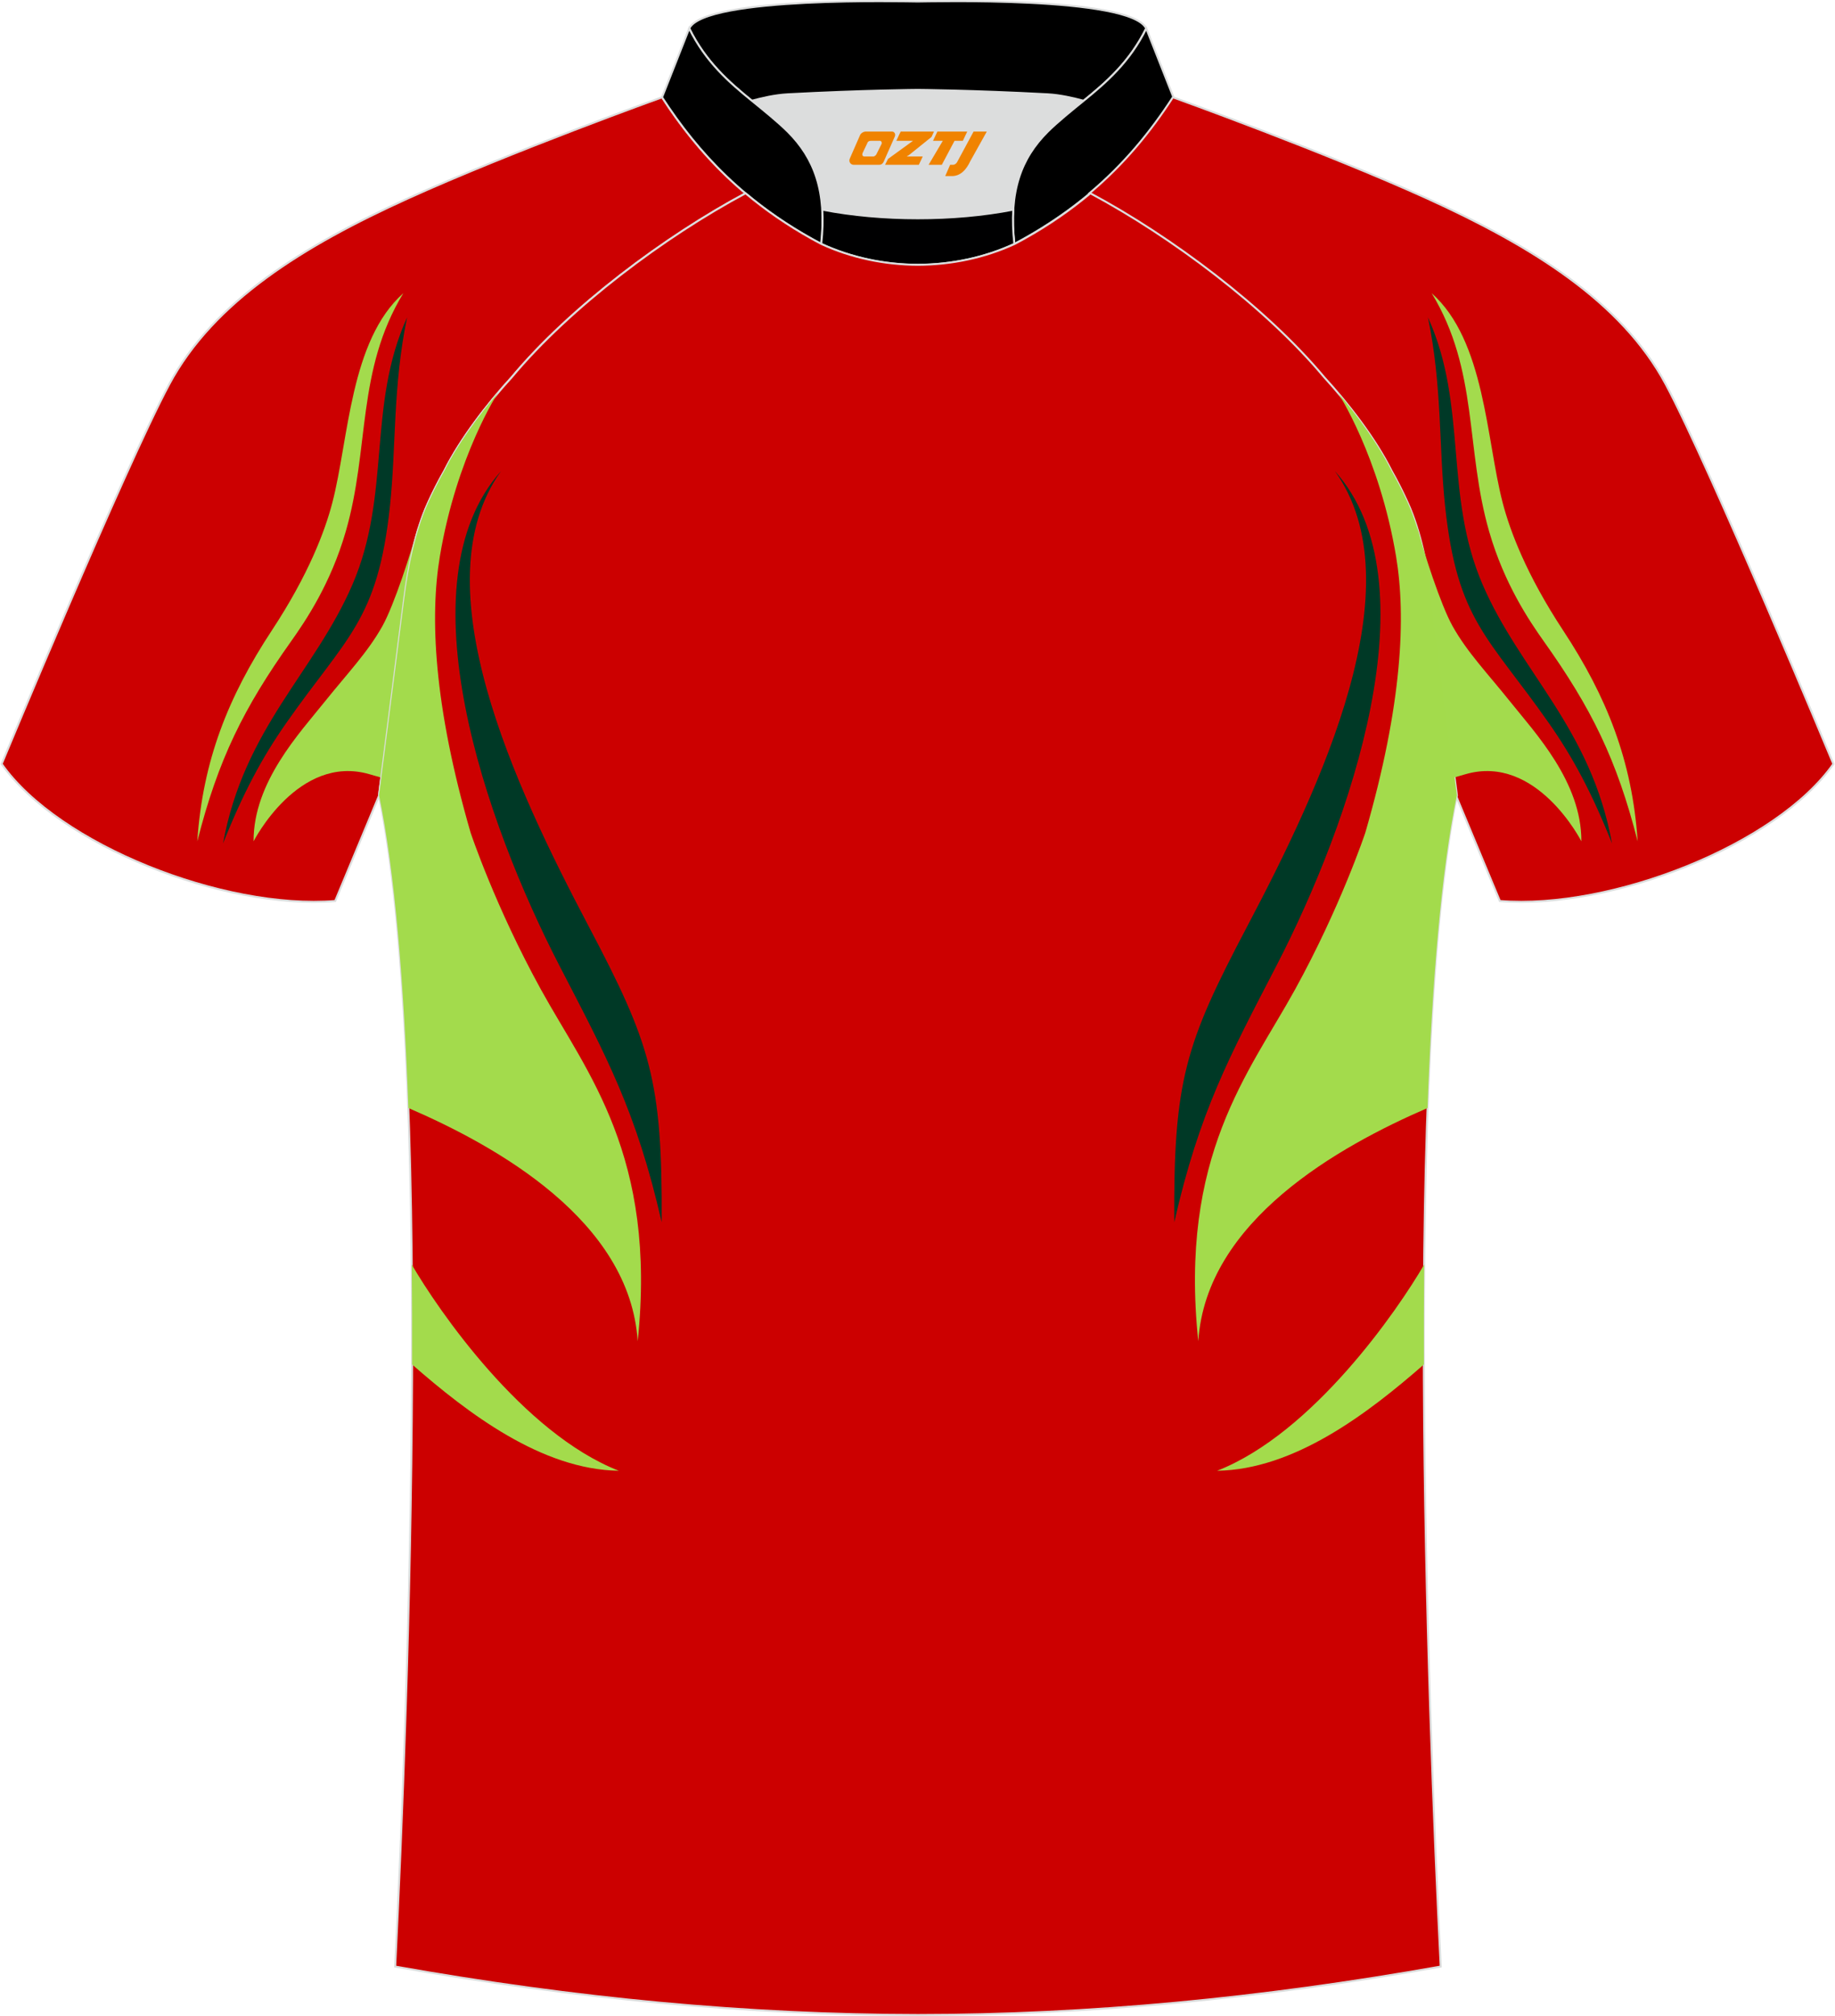
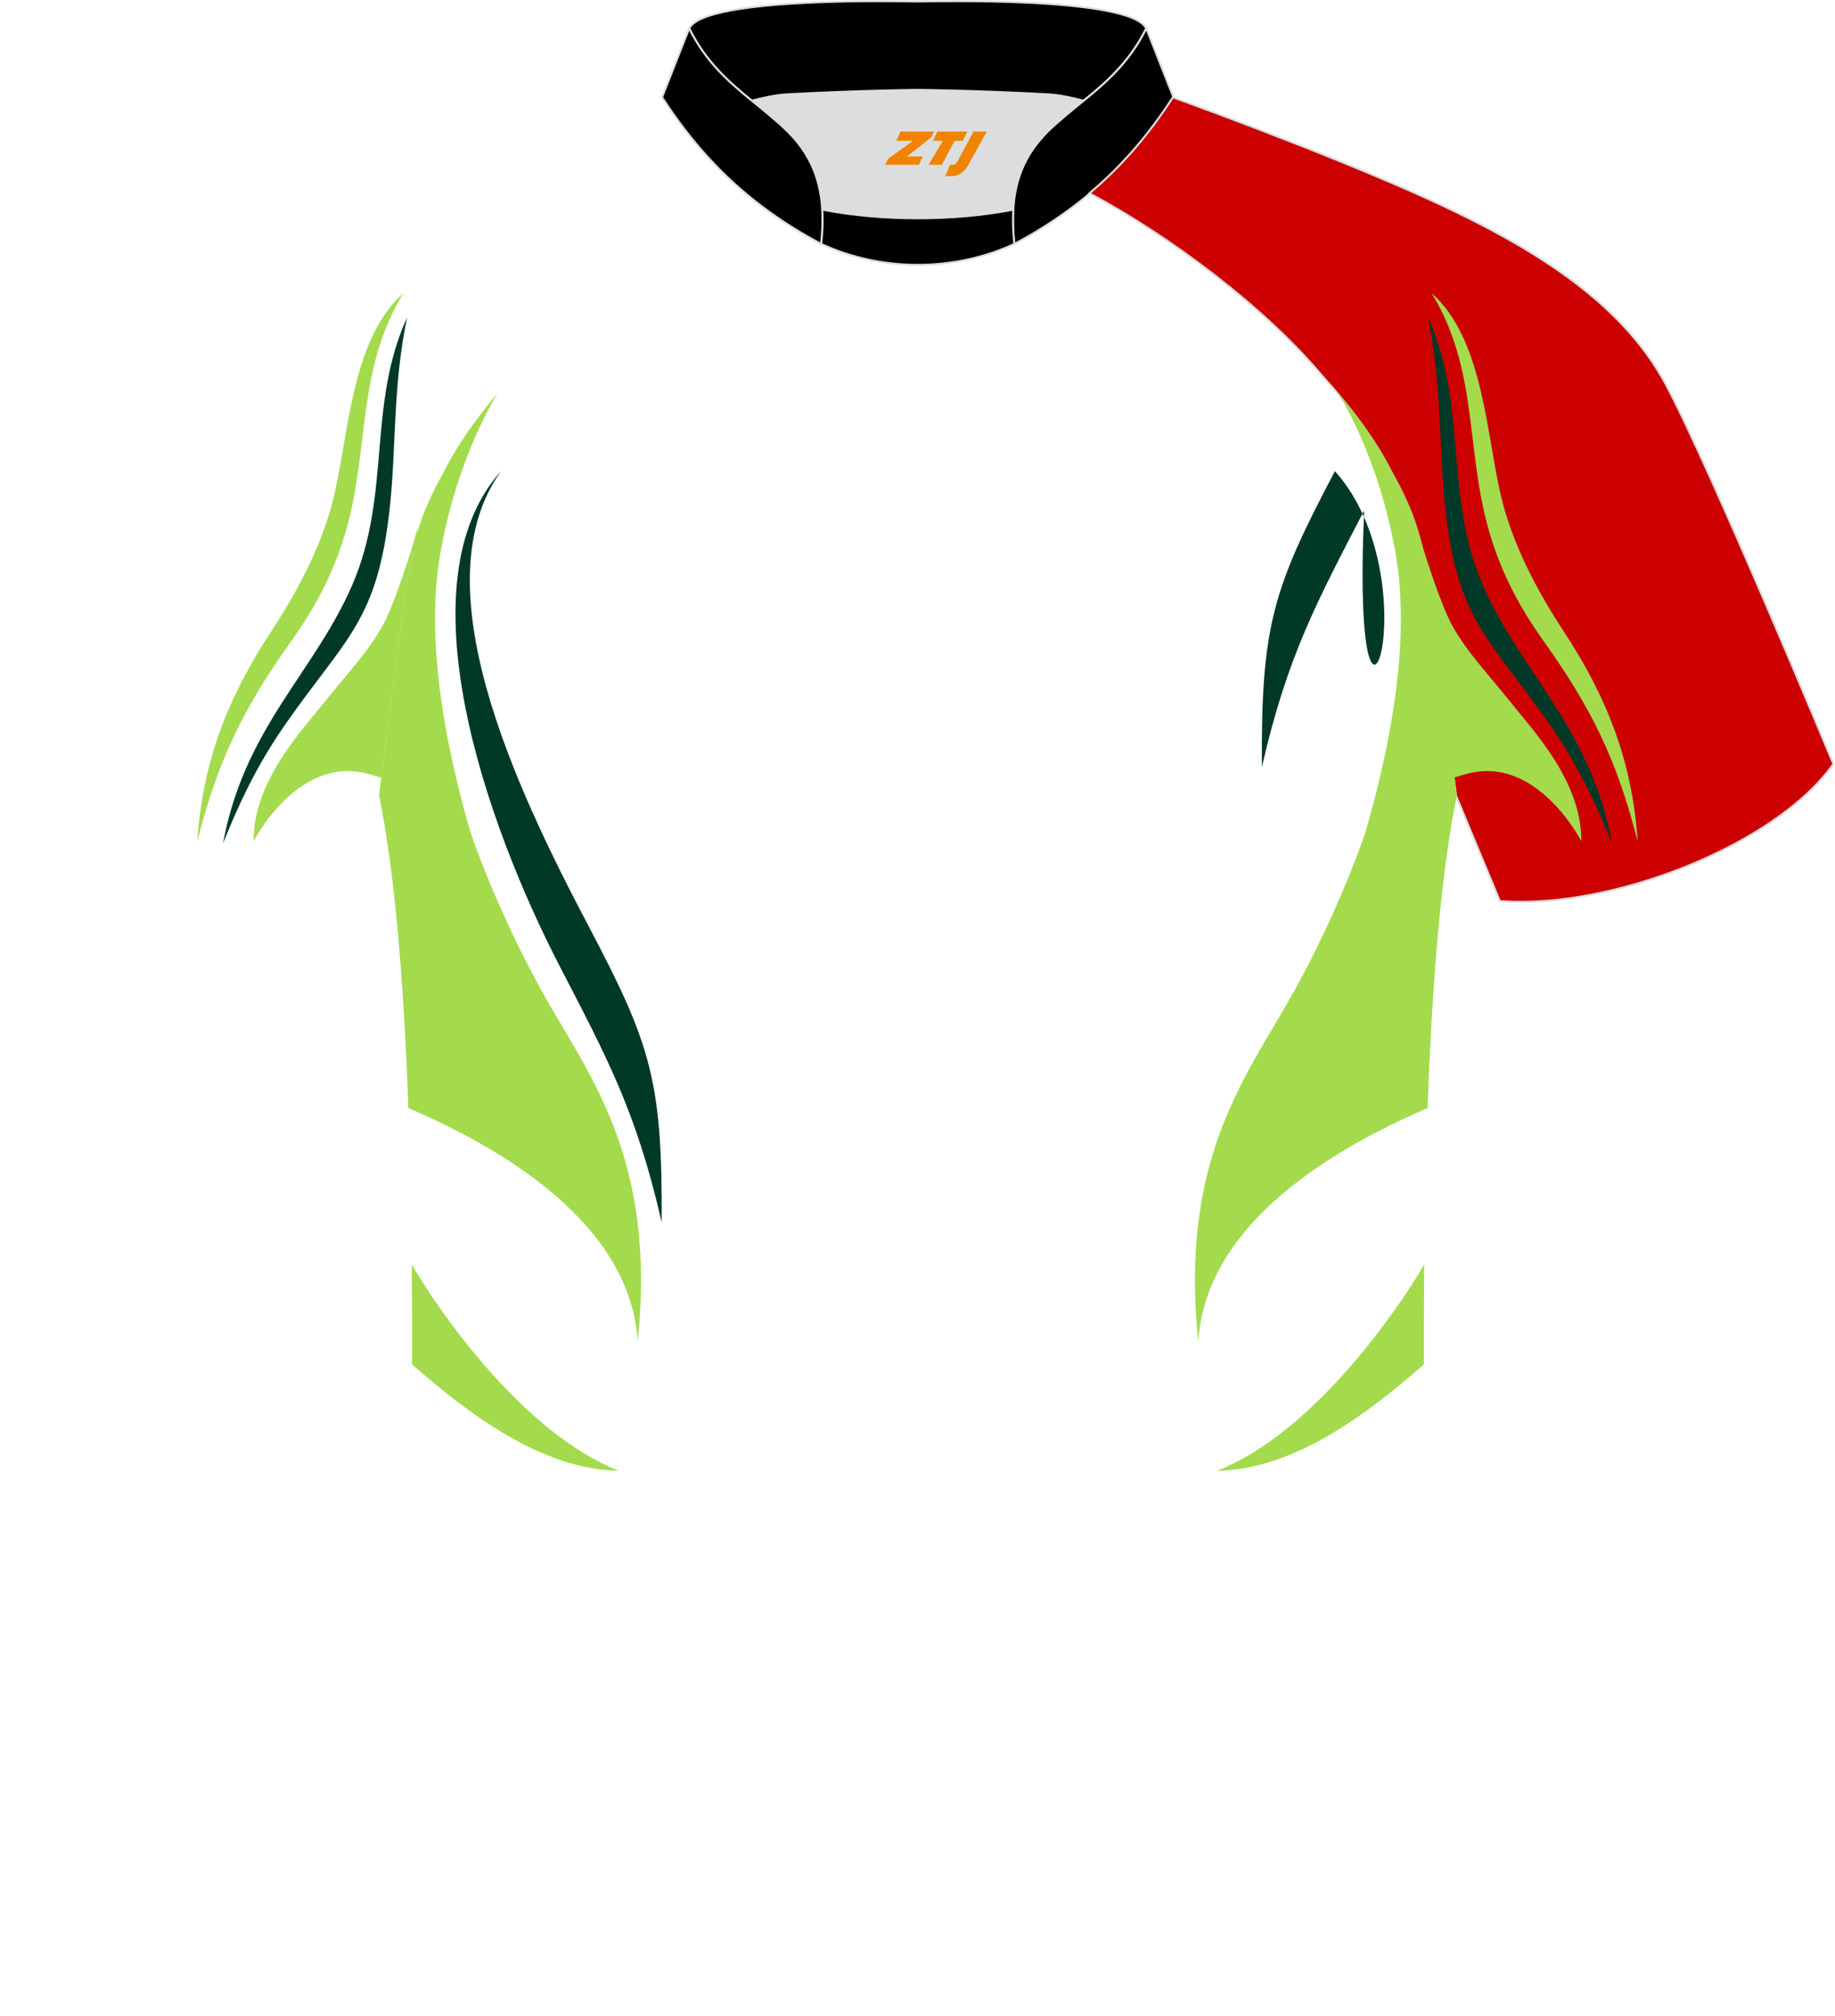
<svg xmlns="http://www.w3.org/2000/svg" version="1.1" id="图层_1" x="0px" y="0px" width="375.2px" height="412px" viewBox="0 0 375.2 412" enable-background="new 0 0 375.2 412" xml:space="preserve">
  <g>
-     <path fill="#CC0001" stroke="#DCDDDD" stroke-width="0.406" stroke-miterlimit="22.926" d="M152.44,39.5   c-7.1-5.97-12.51-12.6-17.06-19.62c0,0-30.76,11.05-52,20.68S43.7,61.53,34.58,78.57S0.34,156.11,0.34,156.11   c11.6,16.53,45.43,29.85,68.2,28.01l8.95-21.49c0,0,3.81-29.36,5.14-39.97c0.85-6.81,2.32-14.12,4.86-19.75   c1.01-2.25,2.15-4.5,3.42-6.74c3.27-6.54,8.8-13.71,13.75-19.1C116.59,62.76,136.01,48.28,152.44,39.5z" />
    <path fill="#A3DB4D" d="M77.97,158.91c1.07-8.25,3.63-27.96,4.66-36.24c0.55-4.43,1.38-9.07,2.58-13.33   c0.06-0.54,0.13-1.09,0.2-1.6c-1.23,4.85-4.83,15.93-7.22,20.2c-3.02,5.39-7.09,9.59-11.75,15.4c-5.1,6.38-14.65,16.46-14.59,28.58   c0,0,9.13-17.93,23.69-13.71L77.97,158.91z" />
    <path fill="#A3DB4D" d="M82.47,59.91c-10.92,9.73-11.14,29.82-14.51,42.79c-1.51,5.81-4.87,14.74-12.4,26.16   c-8.86,13.46-14.12,26.56-15.22,43.07c4.27-16.77,9.47-27.23,19.21-40.92c2.98-4.2,8.07-11.75,11.14-22.38   C75.63,91.6,72.83,75.76,82.47,59.91z" />
    <path fill="#003927" d="M83.24,64.86c-8.2,18.02-3.21,36.14-11.17,54.58c-7.77,18-22.14,29.28-26.47,52.93   c4.12-10.36,8.01-17.58,12.85-24.51c12.44-17.78,18.77-20.98,21.27-44.31C81.04,91.18,80.29,79.03,83.24,64.86z" />
    <path fill="#DCDDDD" d="M168.14,42.84c12.07,2.36,26.97,2.36,39.03,0c0.42-6.85,2.86-11.78,7.01-15.92   c1.98-1.98,5.18-4.55,7.34-6.31c0.66-0.53,1.33-1.09,1.98-1.62c-0.29-0.07-2.98-0.89-3.28-0.96c-1.96-0.47-3.95-0.81-5.93-0.92   c-6.35-0.34-12.71-0.59-19.07-0.76c-2.53-0.07-5.07-0.15-7.59-0.15c-2.53,0-5.07,0.08-7.6,0.15c-6.36,0.17-12.72,0.43-19.07,0.76   c-1.81,0.1-3.63,0.41-5.43,0.8c-0.47,0.1-3.23,1.04-3.68,1.17c0.62,0.53,1.24,1.02,1.85,1.53c2.45,1.94,5.15,4.11,7.37,6.33   C165.27,31.06,167.72,35.99,168.14,42.84z" />
    <path stroke="#DCDDDD" stroke-width="0.406" stroke-miterlimit="22.926" d="M140.92,5.81c3.27-6.62,44.71-5.5,46.72-5.5   c2,0,43.46-1.14,46.72,5.5c-3.38,6.86-8.17,11.03-12.81,14.78c-2.01-0.53-4.73-1.18-7.35-1.32c-15.4-0.82-26.56-0.9-26.56-0.9   s-11.15,0.08-26.56,0.9c-2.63,0.14-5.35,0.78-7.35,1.32C149.1,16.83,144.3,12.67,140.92,5.81z" />
    <path stroke="#DCDDDD" stroke-width="0.406" stroke-miterlimit="22.926" d="M140.92,5.81l-5.55,14.07   c7.38,11.39,17.03,21.76,32.53,29.97c1.17-10.71-1.35-17.49-6.8-22.93c-1.98-1.98-5.17-4.55-7.34-6.31   C149.12,16.85,144.31,12.69,140.92,5.81z" />
    <path stroke="#DCDDDD" stroke-width="0.406" stroke-miterlimit="22.926" d="M234.38,5.81l5.55,14.07   c-7.38,11.39-17.04,21.76-32.53,29.97c-1.17-10.71,1.35-17.49,6.81-22.93c1.98-1.98,5.17-4.55,7.34-6.31   C226.18,16.85,230.99,12.69,234.38,5.81z" />
    <path fill="#000001" stroke="#DCDDDD" stroke-width="0.406" stroke-miterlimit="22.926" d="M167.92,49.85   c0.28-2.56,0.34-4.87,0.22-7.01c12.07,2.36,26.97,2.36,39.04,0c-0.13,2.14-0.06,4.46,0.22,7.01   C195.08,55.55,180.21,55.55,167.92,49.85z" />
    <path fill="#CC0001" stroke="#DCDDDD" stroke-width="0.406" stroke-miterlimit="22.926" d="M222.76,39.5   c7.1-5.97,12.51-12.6,17.06-19.62c0,0,30.76,11.05,51.99,20.68c21.23,9.66,39.69,20.96,48.81,38.01   c9.11,17.04,34.25,77.54,34.25,77.54c-11.6,16.53-45.44,29.85-68.2,28.01l-8.95-21.49c0,0-3.81-29.36-5.14-39.97   c-0.85-6.81-2.32-14.12-4.86-19.75c-1.01-2.25-2.15-4.5-3.41-6.74c-3.27-6.54-8.81-13.71-13.74-19.1   C258.61,62.76,239.19,48.28,222.76,39.5z" />
-     <path fill="#CC0000" stroke="#DCDDDD" stroke-width="0.406" stroke-miterlimit="22.926" d="M292.77,122.67   c1.28,10.22,4.86,37.87,5.12,39.86c-10.9,52.77-6,185.62-3.31,239.34c-36.96,6.55-71.93,9.87-106.89,9.9   c-34.97-0.04-69.93-3.35-106.89-9.9c2.69-53.72,7.6-186.57-3.31-239.34c0.25-1.99,3.84-29.63,5.12-39.86   c0.85-6.81,2.32-14.12,4.86-19.75c1.01-2.26,2.15-4.5,3.42-6.74c3.28-6.54,8.8-13.71,13.75-19.1   c11.94-14.31,31.36-28.81,47.8-37.58c3.96,3.33,8.45,6.46,13.6,9.33l1.87,1.01c6.12,2.83,13.03,4.26,19.79,4.27   c6.77-0.02,13.66-1.44,19.78-4.27l1.87-1.01c5.15-2.87,9.65-6.01,13.6-9.33c16.42,8.78,35.86,23.27,47.8,37.58   c4.94,5.38,10.48,12.56,13.75,19.1c1.26,2.23,2.39,4.47,3.41,6.74C290.44,108.55,291.92,115.86,292.77,122.67z" />
    <path fill="#003926" d="M102.44,96.28c-16.66,23.23,2.92,64.54,17.91,92.98c12.7,24.08,15.11,31.53,14.94,60.51   c-5.18-22.71-11.27-33.81-20.93-52.48C99.3,168.13,82.08,119.02,102.44,96.28z" />
    <path fill="#A3DB4C" d="M83.5,226.42c-0.92-25.58-2.77-48.26-6-63.91c0.25-1.99,3.84-29.63,5.12-39.86   c0.85-6.81,2.32-14.12,4.86-19.75c1.01-2.26,2.15-4.5,3.41-6.74c2.66-5.33,6.83-11.06,10.95-15.92c0,0-8.47,12.92-11.9,33.45   c-2.05,12.25-1.31,30.26,6.29,56.48c0,0,5.03,15.11,14.42,32.12c9.38,17.01,23.71,33.88,19.74,71.8   C128.8,249.45,101.66,234.26,83.5,226.42z" />
    <path fill="#A3DB4C" d="M84.26,278.83c0.02-6.84,0-13.66-0.07-20.42c5.33,9.19,22.67,34.46,42.34,42.14   C110.77,300.32,95.69,288.83,84.26,278.83z" />
-     <path fill="#003926" d="M272.95,96.28c16.65,23.23-2.92,64.54-17.91,92.98c-12.7,24.08-15.11,31.53-14.94,60.51   c5.18-22.71,11.26-33.81,20.92-52.48C276.1,168.13,293.32,119.02,272.95,96.28z" />
+     <path fill="#003926" d="M272.95,96.28c-12.7,24.08-15.11,31.53-14.94,60.51   c5.18-22.71,11.26-33.81,20.92-52.48C276.1,168.13,293.32,119.02,272.95,96.28z" />
    <path fill="#A3DB4C" d="M291.89,226.42c0.92-25.58,2.77-48.26,6-63.91c-0.26-1.99-3.84-29.63-5.12-39.86   c-0.85-6.81-2.32-14.12-4.86-19.75c-1.01-2.26-2.15-4.5-3.41-6.74c-2.66-5.33-6.83-11.06-10.95-15.92c0,0,8.47,12.92,11.9,33.45   c2.05,12.25,1.31,30.26-6.29,56.48c0,0-5.03,15.11-14.41,32.12c-9.39,17.01-23.71,33.88-19.74,71.8   C246.6,249.45,273.75,234.26,291.89,226.42z" />
    <path fill="#A3DB4C" d="M291.14,278.83c-0.02-6.84,0-13.66,0.06-20.42c-5.33,9.19-22.68,34.46-42.34,42.14   C264.64,300.32,279.7,288.83,291.14,278.83z" />
    <path fill="#A3DB4D" d="M297.23,158.91c-1.07-8.25-3.63-27.96-4.67-36.24c-0.55-4.43-1.38-9.07-2.58-13.33   c-0.07-0.54-0.13-1.09-0.2-1.6c1.24,4.85,4.82,15.93,7.22,20.2c3.02,5.39,7.1,9.59,11.75,15.4c5.1,6.38,14.65,16.46,14.59,28.58   c0,0-9.13-17.93-23.69-13.71L297.23,158.91z" />
    <path fill="#A3DB4D" d="M292.73,59.91c10.92,9.73,11.14,29.82,14.51,42.79c1.51,5.81,4.87,14.74,12.39,26.16   c8.87,13.47,14.12,26.57,15.22,43.07c-4.28-16.77-9.47-27.23-19.22-40.92c-2.98-4.2-8.07-11.75-11.14-22.38   C299.57,91.6,302.37,75.76,292.73,59.91z" />
    <path fill="#003927" d="M291.97,64.86c8.2,18.02,3.21,36.14,11.17,54.58c7.77,18,22.14,29.28,26.47,52.93   c-4.12-10.36-8-17.58-12.85-24.51c-12.44-17.78-18.78-20.98-21.27-44.31C294.16,91.18,294.91,79.03,291.97,64.86z" />
  </g>
  <g>
    <path fill="#F08300" d="M199.07,26.88l-3.4,6.3c-0.2,0.3-0.5,0.5-0.8,0.5h-0.6l-1,2.3h1.2c2,0.1,3.2-1.5,3.9-3L201.77,26.88h-2.5L199.07,26.88z" />
    <polygon fill="#F08300" points="191.87,26.88 ,197.77,26.88 ,196.87,28.78 ,195.17,28.78 ,192.57,33.68 ,189.87,33.68 ,192.77,28.78 ,190.77,28.78 ,191.67,26.88" />
    <polygon fill="#F08300" points="185.87,31.98 ,185.37,31.98 ,185.87,31.68 ,190.47,27.98 ,190.97,26.88 ,184.17,26.88 ,183.87,27.48 ,183.27,28.78 ,186.07,28.78 ,186.67,28.78 ,181.57,32.48    ,180.97,33.68 ,187.57,33.68 ,187.87,33.68 ,188.67,31.98" />
-     <path fill="#F08300" d="M182.37,26.88H177.07C176.57,26.88,176.07,27.18,175.87,27.58L173.77,32.38C173.47,32.98,173.87,33.68,174.57,33.68h5.2c0.4,0,0.7-0.2,0.9-0.6L182.97,27.88C183.17,27.38,182.87,26.88,182.37,26.88z M180.27,29.38L179.17,31.58C178.97,31.88,178.67,31.98,178.57,31.98l-1.8,0C176.57,31.98,176.17,31.88,176.37,31.28l1-2.1c0.1-0.3,0.4-0.4,0.7-0.4h1.9   C180.17,28.78,180.37,29.08,180.27,29.38z" />
  </g>
</svg>